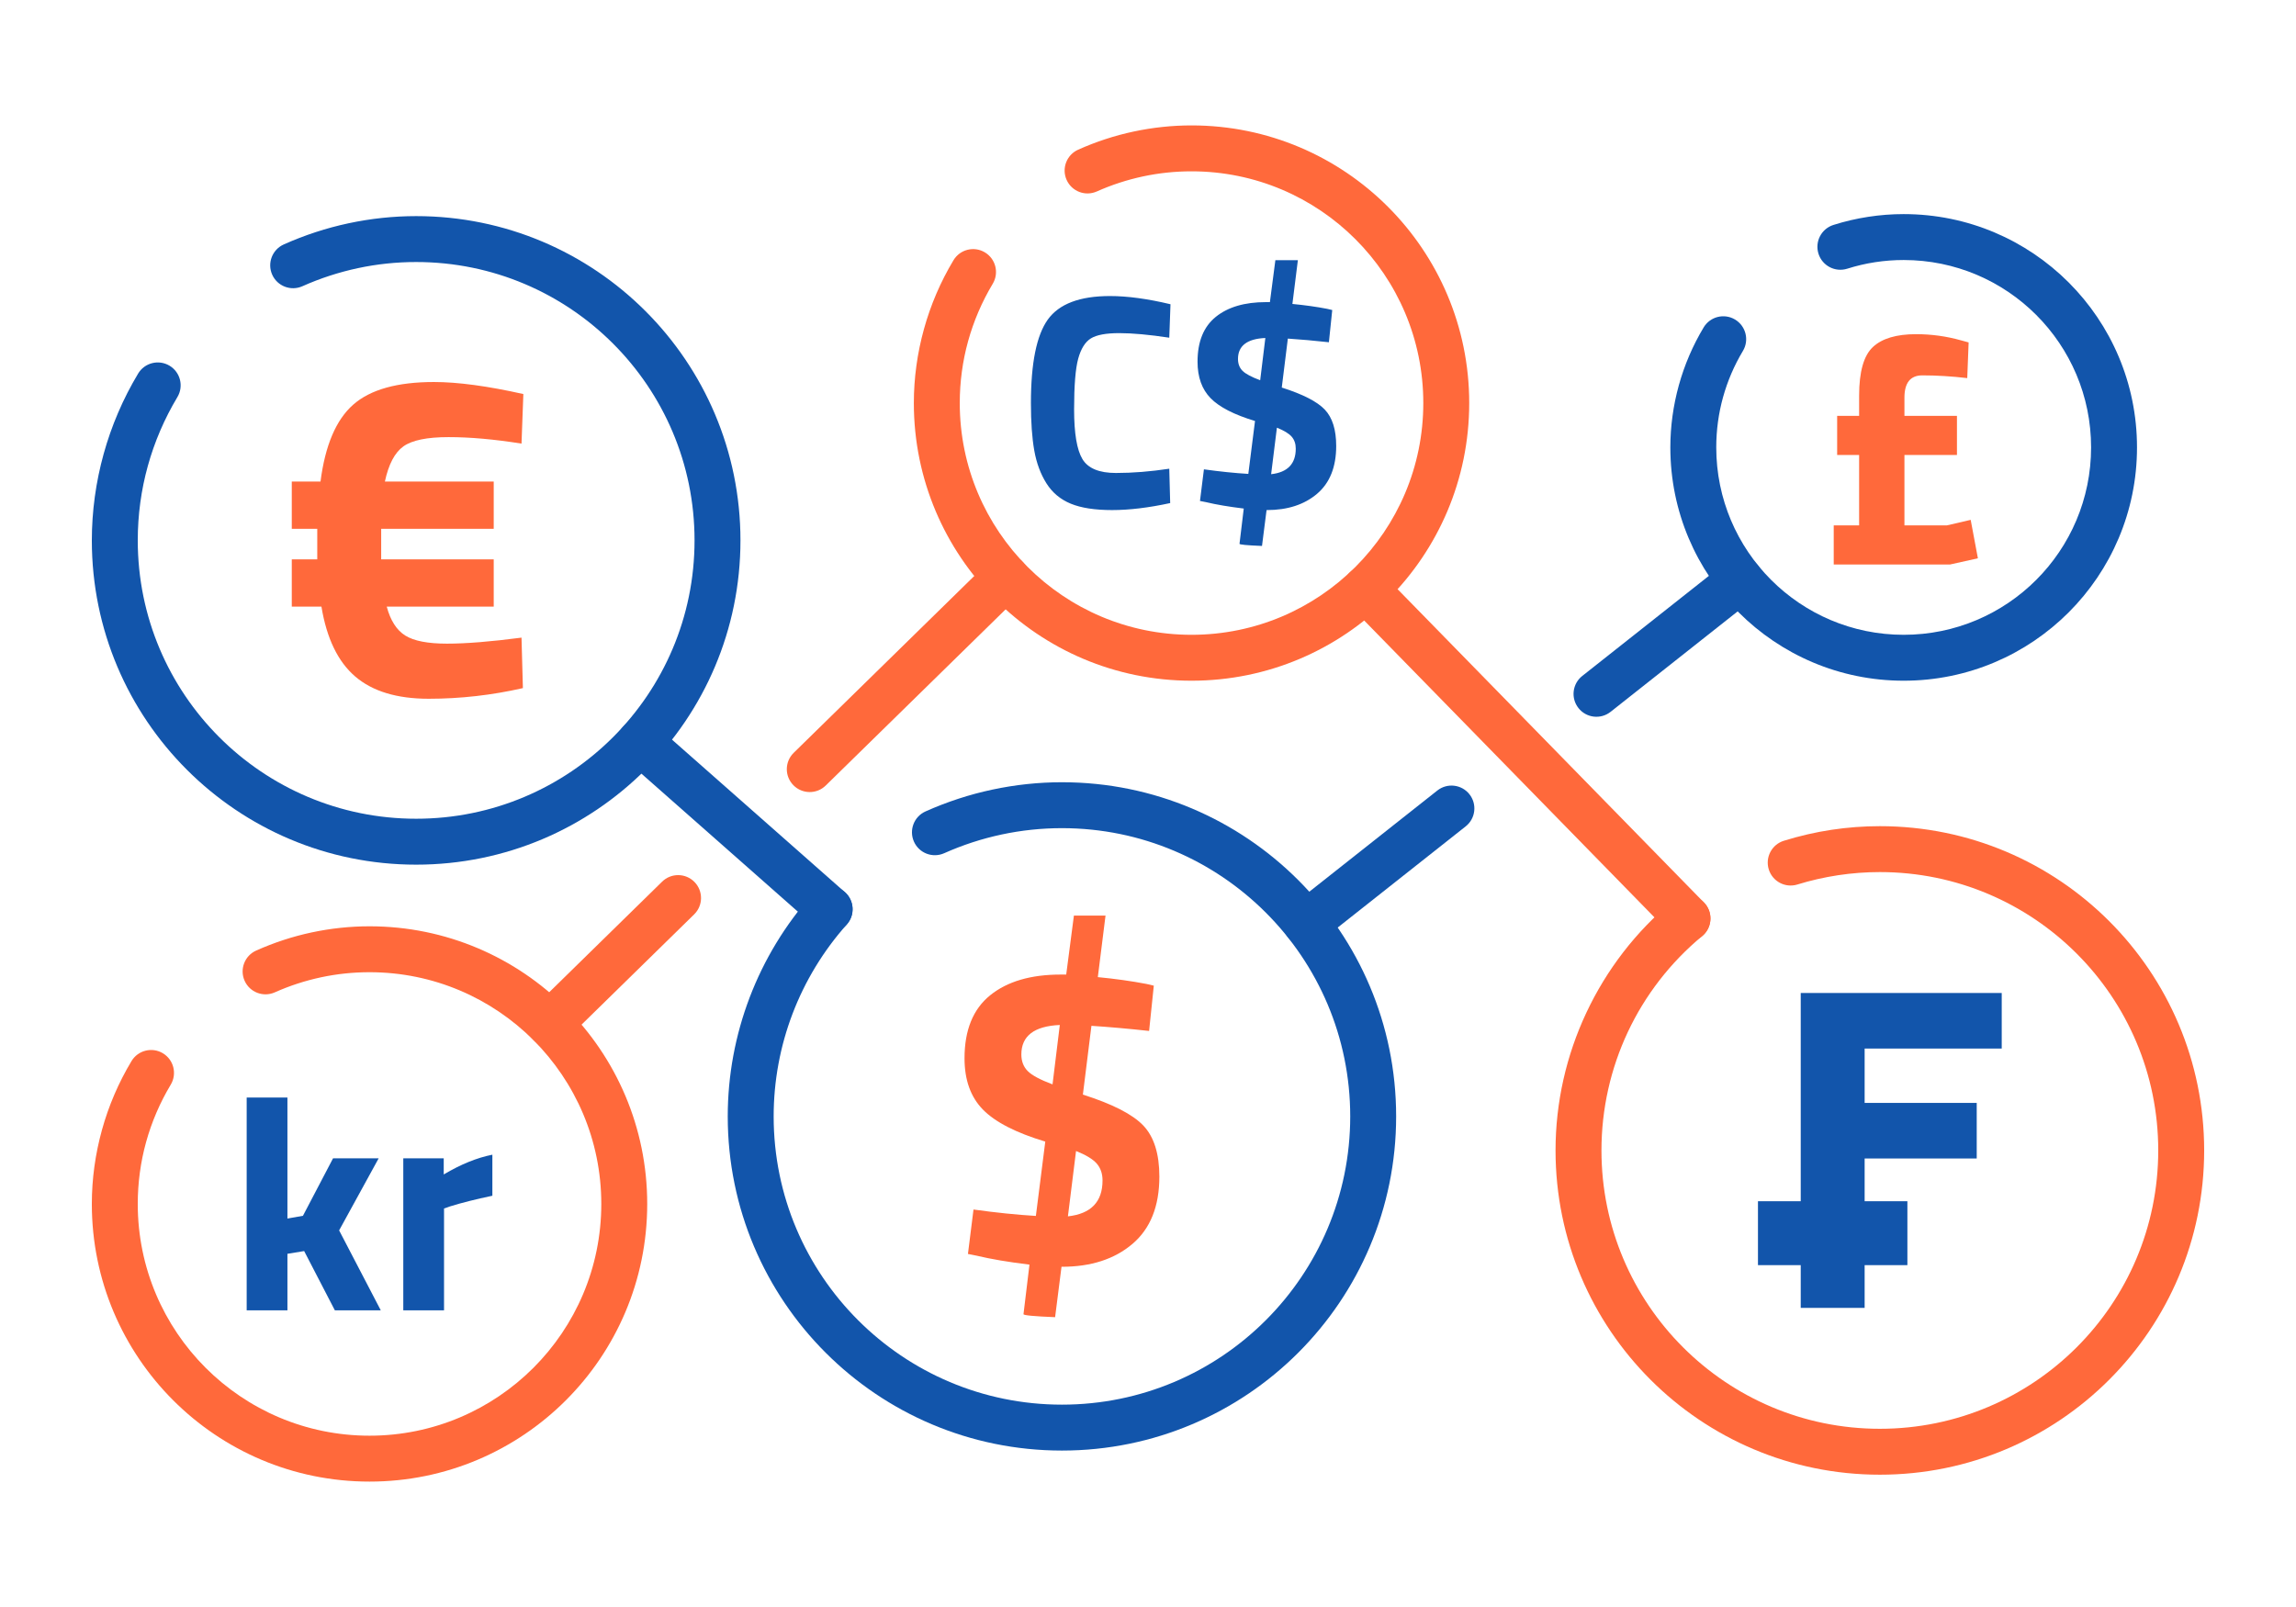
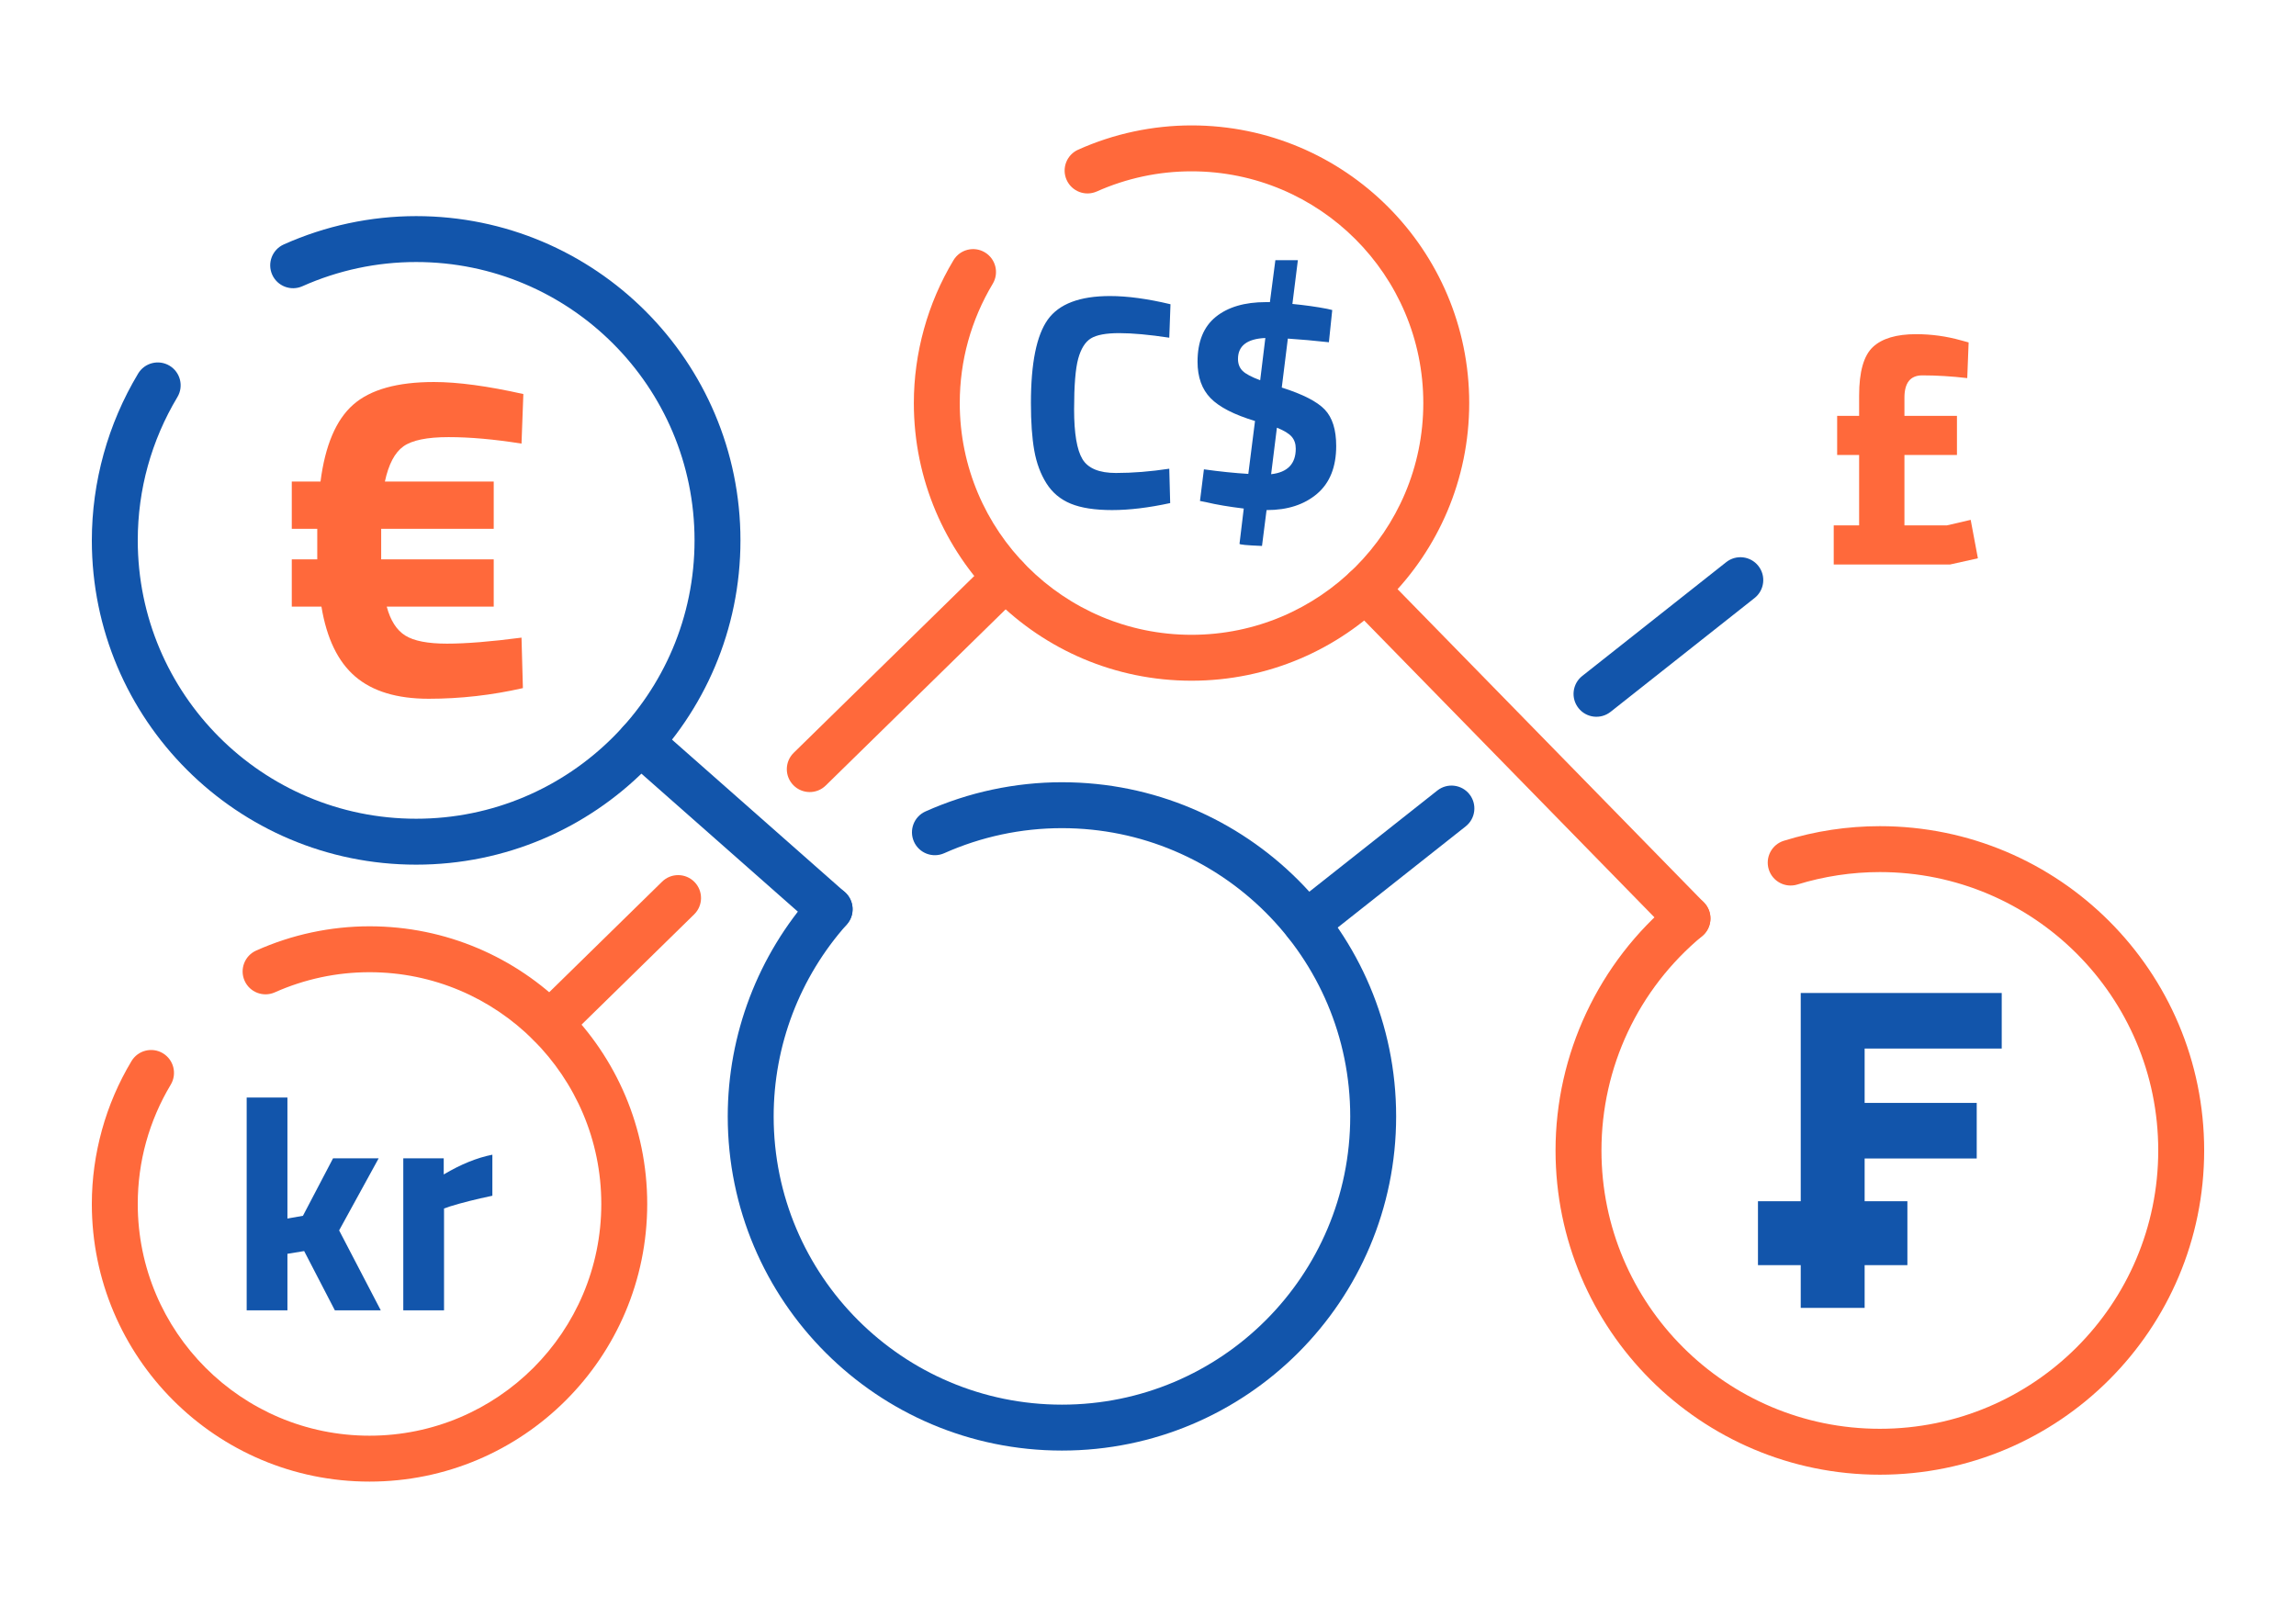
<svg xmlns="http://www.w3.org/2000/svg" xml:space="preserve" width="300px" height="210px" version="1.1" style="shape-rendering:geometricPrecision; text-rendering:geometricPrecision; image-rendering:optimizeQuality; fill-rule:evenodd; clip-rule:evenodd" viewBox="0 0 22641.6 15849.1">
  <defs>
    <style type="text/css">
   
    .fil0 {fill:none}
    .fil3 {fill:#1255ab}
    .fil1 {fill:#1255ab;fill-rule:nonzero}
    .fil2 {fill:#ff693b;fill-rule:nonzero}
   
  </style>
  </defs>
  <g id="Layer_x0020_1">
    <g id="_2448788006864">
      <rect class="fil0" width="22641.6" height="15849.1" />
      <path class="fil1" d="M2982.2 2822.9c-113.8,50.8 -247.2,-0.2 -298,-114 -50.8,-113.8 0.3,-247.3 114.1,-298.1 206.2,-92.2 420.3,-162.1 638.1,-208.6 219.9,-46.9 443.6,-70.8 667.3,-70.8 883.2,0 1682.7,358 2261.5,936.7 578.7,578.7 936.7,1378.3 936.7,2261.4 0,883.2 -358,1682.7 -936.7,2261.4 -578.8,578.8 -1378.3,936.8 -2261.5,936.8 -883.1,0 -1682.7,-358 -2261.4,-936.8 -578.7,-578.7 -936.7,-1378.2 -936.7,-2261.4 0,-288.1 39.7,-575.2 116.7,-853.5 76.7,-276.8 190.7,-543.2 339.7,-791.5 64,-107 202.6,-141.8 309.6,-77.9 106.9,64 141.8,202.6 77.8,309.6 -128.1,213.5 -226.1,442.5 -291.9,680 -65.4,236.1 -99,482.8 -99,733.3 0,758.1 307.3,1444.5 804,1941.2 496.8,496.8 1183.1,804.1 1941.2,804.1 758.2,0 1444.5,-307.3 1941.3,-804.1 496.8,-496.7 804.1,-1183.1 804.1,-1941.2 0,-758.1 -307.3,-1444.4 -804.1,-1941.2 -496.8,-496.8 -1183.1,-804.1 -1941.3,-804.1 -194.4,0 -386.6,20.3 -573.5,60.2 -188.7,40.3 -372.5,100.1 -548,178.5z" />
      <path class="fil1" d="M9310.8 8414.9c-113.8,50.7 -247.3,-0.3 -298,-114.1 -50.8,-113.8 0.2,-247.3 114,-298.1 212.6,-95 433.1,-167 657.7,-214.9 226.6,-48.4 457.1,-73 687.7,-73 910,0 1734,368.9 2330.4,965.3 596.3,596.4 965.2,1420.4 965.2,2330.4 0,910 -368.9,1734 -965.2,2330.4 -596.4,596.3 -1420.4,965.3 -2330.4,965.3 -910,0 -1734,-369 -2330.4,-965.3 -596.4,-596.4 -965.3,-1420.4 -965.3,-2330.4 0,-404.1 74.5,-801.6 216.3,-1173.8 141.7,-371.7 350.8,-717.8 620,-1019.7 83,-93.2 226,-101.6 319.3,-18.5 93.2,83 101.6,226 18.5,319.2 -232.3,260.5 -412.7,559.2 -535,880 -122.1,320.4 -186.3,663.4 -186.3,1012.8 0,785 318.3,1495.8 832.7,2010.2 514.4,514.4 1225.2,832.6 2010.2,832.6 785,0 1495.8,-318.2 2010.2,-832.6 514.4,-514.4 832.6,-1225.2 832.6,-2010.2 0,-785 -318.2,-1495.8 -832.6,-2010.2 -514.4,-514.4 -1225.2,-832.7 -2010.2,-832.7 -201.3,0 -400.4,21.1 -593.9,62.4 -195.5,41.7 -385.7,103.6 -567.5,184.9z" />
      <path class="fil2" d="M17724.3 8723.6c-119.2,36.6 -245.5,-30.4 -282.1,-149.5 -36.6,-119.2 30.3,-245.6 149.5,-282.2 155,-48 311.4,-84 467.5,-107.7 158.7,-24 318.7,-36.1 478.6,-36.1 883.2,0 1682.7,358 2261.5,936.7 578.7,578.7 936.7,1378.3 936.7,2261.4 0,883.1 -358,1682.7 -936.7,2261.4 -578.8,578.8 -1378.3,936.7 -2261.5,936.7 -883.1,0 -1682.6,-357.9 -2261.4,-936.7 -578.7,-578.7 -936.7,-1378.3 -936.7,-2261.4 0,-474.6 106.3,-938.1 304.3,-1359.5 198.1,-421.6 487.4,-799.4 853.2,-1102.6 96.2,-79.6 238.8,-66.2 318.4,30 79.6,96.2 66.1,238.8 -30.1,318.4 -315.2,261.4 -563.7,585.2 -732.8,945.3 -169.3,360.1 -260.2,758.4 -260.2,1168.4 0,758.1 307.3,1444.5 804.1,1941.2 496.8,496.8 1183.1,804.1 1941.2,804.1 758.1,0 1444.5,-307.3 1941.3,-804.1 496.7,-496.7 804,-1183.1 804,-1941.2 0,-758.1 -307.3,-1444.4 -804,-1941.2 -496.8,-496.8 -1183.2,-804.1 -1941.3,-804.1 -138.4,0 -275.9,10.4 -411.4,30.9 -137.9,20.9 -272.3,51.6 -402.1,91.8z" />
-       <path class="fil1" d="M18216.5 2650c-119.2,37.6 -246.4,-28.5 -283.9,-147.7 -37.6,-119.2 28.5,-246.3 147.7,-283.9 111.9,-35.4 226.6,-62.1 343,-80 115.7,-17.8 232.6,-26.8 349.4,-26.8 635.5,0 1210.7,257.5 1627.1,673.9 416.4,416.4 673.9,991.6 673.9,1627.1 0,635.3 -257.5,1210.6 -673.9,1627 -416.4,416.3 -991.7,673.9 -1627.1,673.9 -635.3,0 -1210.6,-257.6 -1627,-673.9 -416.4,-416.4 -673.9,-991.7 -673.9,-1627 0,-206.8 28.5,-413.4 84.1,-614.1 55.2,-199.1 137.2,-390.8 244.3,-569.3 64,-107 202.6,-141.9 309.6,-77.9 107,64 141.8,202.6 77.8,309.6 -86.3,143.7 -152.2,297.9 -196.5,457.9 -43.9,158.4 -66.5,324.5 -66.5,493.8 0,510.3 206.9,972.4 541.3,1306.8 334.4,334.4 796.5,541.3 1306.8,541.3 510.4,0 972.5,-206.9 1306.9,-541.3 334.4,-334.4 541.3,-796.5 541.3,-1306.8 0,-510.4 -206.9,-972.5 -541.3,-1306.9 -334.4,-334.4 -796.5,-541.3 -1306.9,-541.3 -94.9,0 -189.3,7.2 -282.2,21.5 -92.3,14.2 -184,35.7 -274,64.1z" />
      <path class="fil2" d="M2877.4 5215.4l0 -465.9 283.2 0c45.7,-356.2 153,-608.9 322,-758.1 169,-149.2 434.7,-223.8 797,-223.8 234.4,0 528.3,39.5 881.4,118.7l-18.2 488.7c-268,-42.6 -507.7,-63.9 -719.3,-63.9 -211.7,0 -360.1,30.4 -445.4,91.3 -85.2,60.9 -146.1,176.6 -182.6,347.1l1073.2 0 0 465.9 -1109.8 0 0 301.4 1109.8 0 0 465.9 -1055 0c36.6,137 97.5,232.1 182.7,285.4 85.3,53.3 222.3,79.9 411.1,79.9 188.7,0 433.9,-19.8 735.3,-59.3l13.7 497.8c-307.5,70 -617.3,105 -929.4,105 -312.1,0 -553.4,-73.1 -724,-219.2 -170.4,-146.1 -281.6,-376 -333.3,-689.6l-292.4 0 0 -465.9 251.2 0 0 -301.4 -251.2 0z" />
-       <path class="fil2" d="M11432.8 11604.6c0,292.1 -88.5,513.3 -265.5,663.6 -176.9,150.2 -408.6,225.4 -695.2,225.4l-4.2 0 -63.2 497.2c-207.8,-8.5 -311.7,-18.3 -311.7,-29.6l58.9 -488.7c-207.8,-25.3 -382,-54.8 -522.4,-88.5l-84.3 -16.8 54.8 -438.2c221.9,30.9 426.9,51.9 615.1,63.2l92.7 -733.1c-289.3,-87.1 -494.3,-192.4 -615.1,-316 -120.8,-123.6 -181.2,-292.1 -181.2,-505.6 0,-278.1 84.3,-485.2 252.8,-621.5 168.5,-136.2 400.3,-204.3 695.2,-204.3l54.8 0 75.8 -581.4 311.8 0 -75.9 606.7c174.2,16.8 334.3,39.3 480.4,67.4l71.6 16.8 -46.4 446.6c-205,-22.4 -394.6,-39.3 -568.7,-50.5l-84.3 678.3c292.1,92.7 490.8,194.5 596.2,305.5 105.3,110.9 158,278.8 158,503.5zm-1360.9 -1205c0,67.4 21.1,122.1 63.2,164.3 42.1,42.1 123.6,85.6 244.3,130.6l71.7 -585.6c-252.8,11.2 -379.2,108.1 -379.2,290.7zm800.5 1242.9c0,-67.4 -19,-122.9 -56.9,-166.4 -37.9,-43.6 -106,-85 -204.3,-124.3l-80.1 644.6c227.6,-25.3 341.3,-143.3 341.3,-353.9z" />
      <path class="fil2" d="M18956.3 3702.1c-117.4,0 -176,73.3 -176,219.9l0 179.5 517.9 0 0 385.8 -517.9 0 0 694 419.7 0 233.6 -54.2 71.1 379.1 -274.2 61 -1147.5 0 0 -385.9 250.5 0 0 -694 -216.7 0 0 -385.8 216.7 0 0 -199.7c0,-234.8 45.1,-394.4 135.4,-479 90.2,-84.6 232.4,-127 426.5,-127 151.2,0 299,20.4 443.4,61l74.5 20.3 -13.6 352c-153.4,-18 -301.2,-27 -443.4,-27z" />
      <polygon class="fil1" points="17757.6,12899.1 17757.6,9793.4 19739.7,9793.4 19739.7,10341.4 18387.8,10341.4 18387.8,10877.5 19493.1,10877.5 19493.1,11425.6 18387.8,11425.6 18387.8,12899.1 " />
      <polygon class="fil3" points="18809.4,12477.5 18809.4,11847.2 17335.9,11847.2 17335.9,12477.5 " />
      <path class="fil2" d="M10816.3 1888.2c-113.8,50.8 -247.3,-0.2 -298.1,-114 -50.8,-113.8 0.3,-247.3 114.1,-298.1 176.7,-79 360,-138.9 546.4,-178.7 188.5,-40.2 380,-60.6 571.3,-60.6 756.2,0 1440.8,306.5 1936.4,802 495.5,495.5 802,1180.2 802,1936.3 0,756.2 -306.5,1440.8 -802,1936.4 -495.6,495.5 -1180.2,802 -1936.4,802 -756.1,0 -1440.8,-306.5 -1936.3,-802 -495.5,-495.6 -802,-1180.2 -802,-1936.4 0,-246.4 33.9,-492.2 100,-730.8 65.6,-236.9 163.2,-465.1 290.8,-677.6 63.9,-107 202.6,-141.9 309.5,-77.9 107,64 141.8,202.6 77.9,309.6 -106.7,177.8 -188.3,368.4 -243.1,566.2 -54.4,196.3 -82.3,401.7 -82.3,610.5 0,631.2 255.8,1202.6 669.4,1616.2 413.6,413.5 985,669.4 1616.1,669.4 631.2,0 1202.6,-255.9 1616.2,-669.4 413.6,-413.6 669.4,-985 669.4,-1616.2 0,-631.1 -255.8,-1202.5 -669.4,-1616.1 -413.6,-413.6 -985,-669.4 -1616.2,-669.4 -162,0 -322.1,16.9 -477.5,50 -157.3,33.6 -310.3,83.4 -456.2,148.6z" />
      <path class="fil1" d="M11539.5 4961.6c-211.9,46 -402.8,69 -572.7,69 -169.9,0 -305.8,-21 -407.8,-63 -101.9,-42 -181.9,-108.9 -239.9,-200.9 -57.9,-91.9 -97.9,-199.9 -119.9,-323.8 -22,-123.9 -33,-279.9 -33,-467.8 0,-393.8 55.5,-668.1 166.4,-823.1 111,-154.9 315.3,-232.3 613.2,-232.3 171.9,0 370.8,26.9 596.7,80.9l-12 329.9c-197.9,-30 -362.3,-45 -493.3,-45 -130.9,0 -224.3,17.5 -280.3,52.4 -56,35 -97.5,101.5 -124.4,199.4 -27,98 -40.5,264.9 -40.5,500.8 0,235.9 27.5,399.3 82.4,490.2 55,91 165,136.5 329.9,136.5 164.9,0 340.3,-14 526.2,-42l9 338.8zm1637.2 -563.7c0,207.9 -63,365.3 -188.9,472.3 -126,106.9 -290.9,160.4 -494.8,160.4l-3 0 -45 353.8c-147.9,-6 -221.8,-13 -221.8,-21l41.9 -347.8c-147.9,-18 -271.8,-39 -371.8,-63l-59.9 -11.9 38.9 -311.9c158,22 303.9,37 437.8,45l66 -521.8c-205.9,-61.9 -351.8,-136.9 -437.8,-224.8 -86,-88 -128.9,-207.9 -128.9,-359.9 0,-197.9 59.9,-345.3 179.9,-442.3 119.9,-96.9 284.8,-145.4 494.7,-145.4l39 0 54 -413.8 221.9 0 -54 431.8c123.9,12 237.9,28 341.8,48l51 12 -33 317.8c-145.9,-16 -280.8,-27.9 -404.8,-36l-59.9 482.8c207.8,66 349.3,138.4 424.2,217.4 75,78.9 112.5,198.4 112.5,358.3zm-968.5 -857.6c0,48 15,87 44.9,117 30,30 88,60.9 174,92.9l50.9 -416.7c-179.9,7.9 -269.8,76.9 -269.8,206.8zm569.7 884.6c0,-48 -13.5,-87.5 -40.5,-118.5 -27,-30.9 -75.5,-60.4 -145.4,-88.4l-57 458.8c161.9,-18 242.9,-102 242.9,-251.9z" />
      <path class="fil2" d="M2710.2 9787c-113.8,50.8 -247.2,-0.2 -298,-114 -50.8,-113.8 0.3,-247.3 114.1,-298.1 176.7,-79 359.9,-138.9 546.4,-178.7 188.4,-40.2 379.9,-60.6 571.3,-60.6 756.1,0 1440.8,306.5 1936.4,802 495.5,495.5 802,1180.2 802,1936.3 0,756.2 -306.5,1440.8 -802,1936.4 -495.6,495.5 -1180.2,802 -1936.4,802 -756.2,0 -1440.8,-306.5 -1936.3,-802 -495.5,-495.6 -802.1,-1180.2 -802.1,-1936.4 0,-246.4 34,-492.2 100.1,-730.8 65.6,-237 163.2,-465.1 290.8,-677.6 63.9,-107 202.5,-141.9 309.5,-77.9 107,64 141.8,202.6 77.9,309.6 -106.7,177.8 -188.3,368.4 -243.1,566.2 -54.4,196.3 -82.3,401.7 -82.3,610.5 0,631.2 255.8,1202.6 669.4,1616.2 413.6,413.5 985,669.4 1616.1,669.4 631.1,0 1202.6,-255.9 1616.2,-669.4 413.5,-413.6 669.4,-985 669.4,-1616.2 0,-631.1 -255.9,-1202.5 -669.4,-1616.1 -413.6,-413.6 -985,-669.4 -1616.2,-669.4 -162.1,0 -322.1,16.9 -477.5,50 -157.3,33.6 -310.3,83.4 -456.3,148.6z" />
      <path class="fil1" d="M2834.4 12923.4l-401.8 0 0 -2098.9 401.8 0 0 1193.4 153 -27 296.8 -566.7 449.8 0 -389.8 710.6 410.8 788.6 -452.8 0 -302.9 -584.7 -164.9 27 0 557.7zm1142.5 0l0 -1499.2 398.8 0 0 158.9c167.9,-99.9 327.8,-164.9 479.7,-194.9l0 404.8c-161.9,34 -300.8,68.9 -416.8,104.9l-59.9 21 0 1004.5 -401.8 0z" />
      <path class="fil2" d="M13303.7 5967.5c-87,-89.3 -85,-232.3 4.4,-319.2 89.4,-87 232.3,-85 319.3,4.4l3175.8 3248.2c87,89.4 85,232.3 -4.4,319.3 -89.4,86.9 -232.3,84.9 -319.3,-4.5l-3175.8 -3248.2z" />
      <path class="fil2" d="M9759.1 5532.2c88.8,-87.5 231.8,-86.3 319.2,2.6 87.5,88.9 86.3,231.9 -2.6,319.3l-1932.6 1892.8c-88.8,87.4 -231.8,86.2 -319.2,-2.7 -87.5,-88.8 -86.3,-231.8 2.6,-319.2l1932.6 -1892.8zm-3230.1 3163.5c88.9,-87.4 231.9,-86.2 319.3,2.7 87.4,88.8 86.2,231.8 -2.6,319.2l-1267.2 1241.1c-88.8,87.4 -231.8,86.2 -319.2,-2.6 -87.4,-88.9 -86.3,-231.9 2.6,-319.3l1267.1 -1241.1z" />
      <path class="fil1" d="M17023 5544.1c97.7,-77.1 239.5,-60.5 316.6,37.2 77.2,97.6 60.6,239.4 -37.1,316.6l-1420.1 1122.7c-97.7,77.2 -239.5,60.5 -316.6,-37.2 -77.2,-97.6 -60.6,-239.4 37.1,-316.6l1420.1 -1122.7zm-2848.9 2252.3c97.7,-77.2 239.5,-60.6 316.7,37.1 77.1,97.7 60.5,239.5 -37.2,316.6l-1433.9 1133.7c-97.7,77.2 -239.5,60.5 -316.6,-37.1 -77.2,-97.7 -60.6,-239.5 37.1,-316.7l1433.9 -1133.6z" />
      <path class="fil1" d="M8331.2 8798.5c93.3,82.5 102,225.1 19.4,318.3 -82.5,93.3 -225.1,102 -318.3,19.5l-1869.5 -1649.4c-93.3,-82.5 -102,-225.1 -19.5,-318.4 82.5,-93.3 225.1,-102 318.4,-19.5l1869.5 1649.5z" />
    </g>
  </g>
</svg>